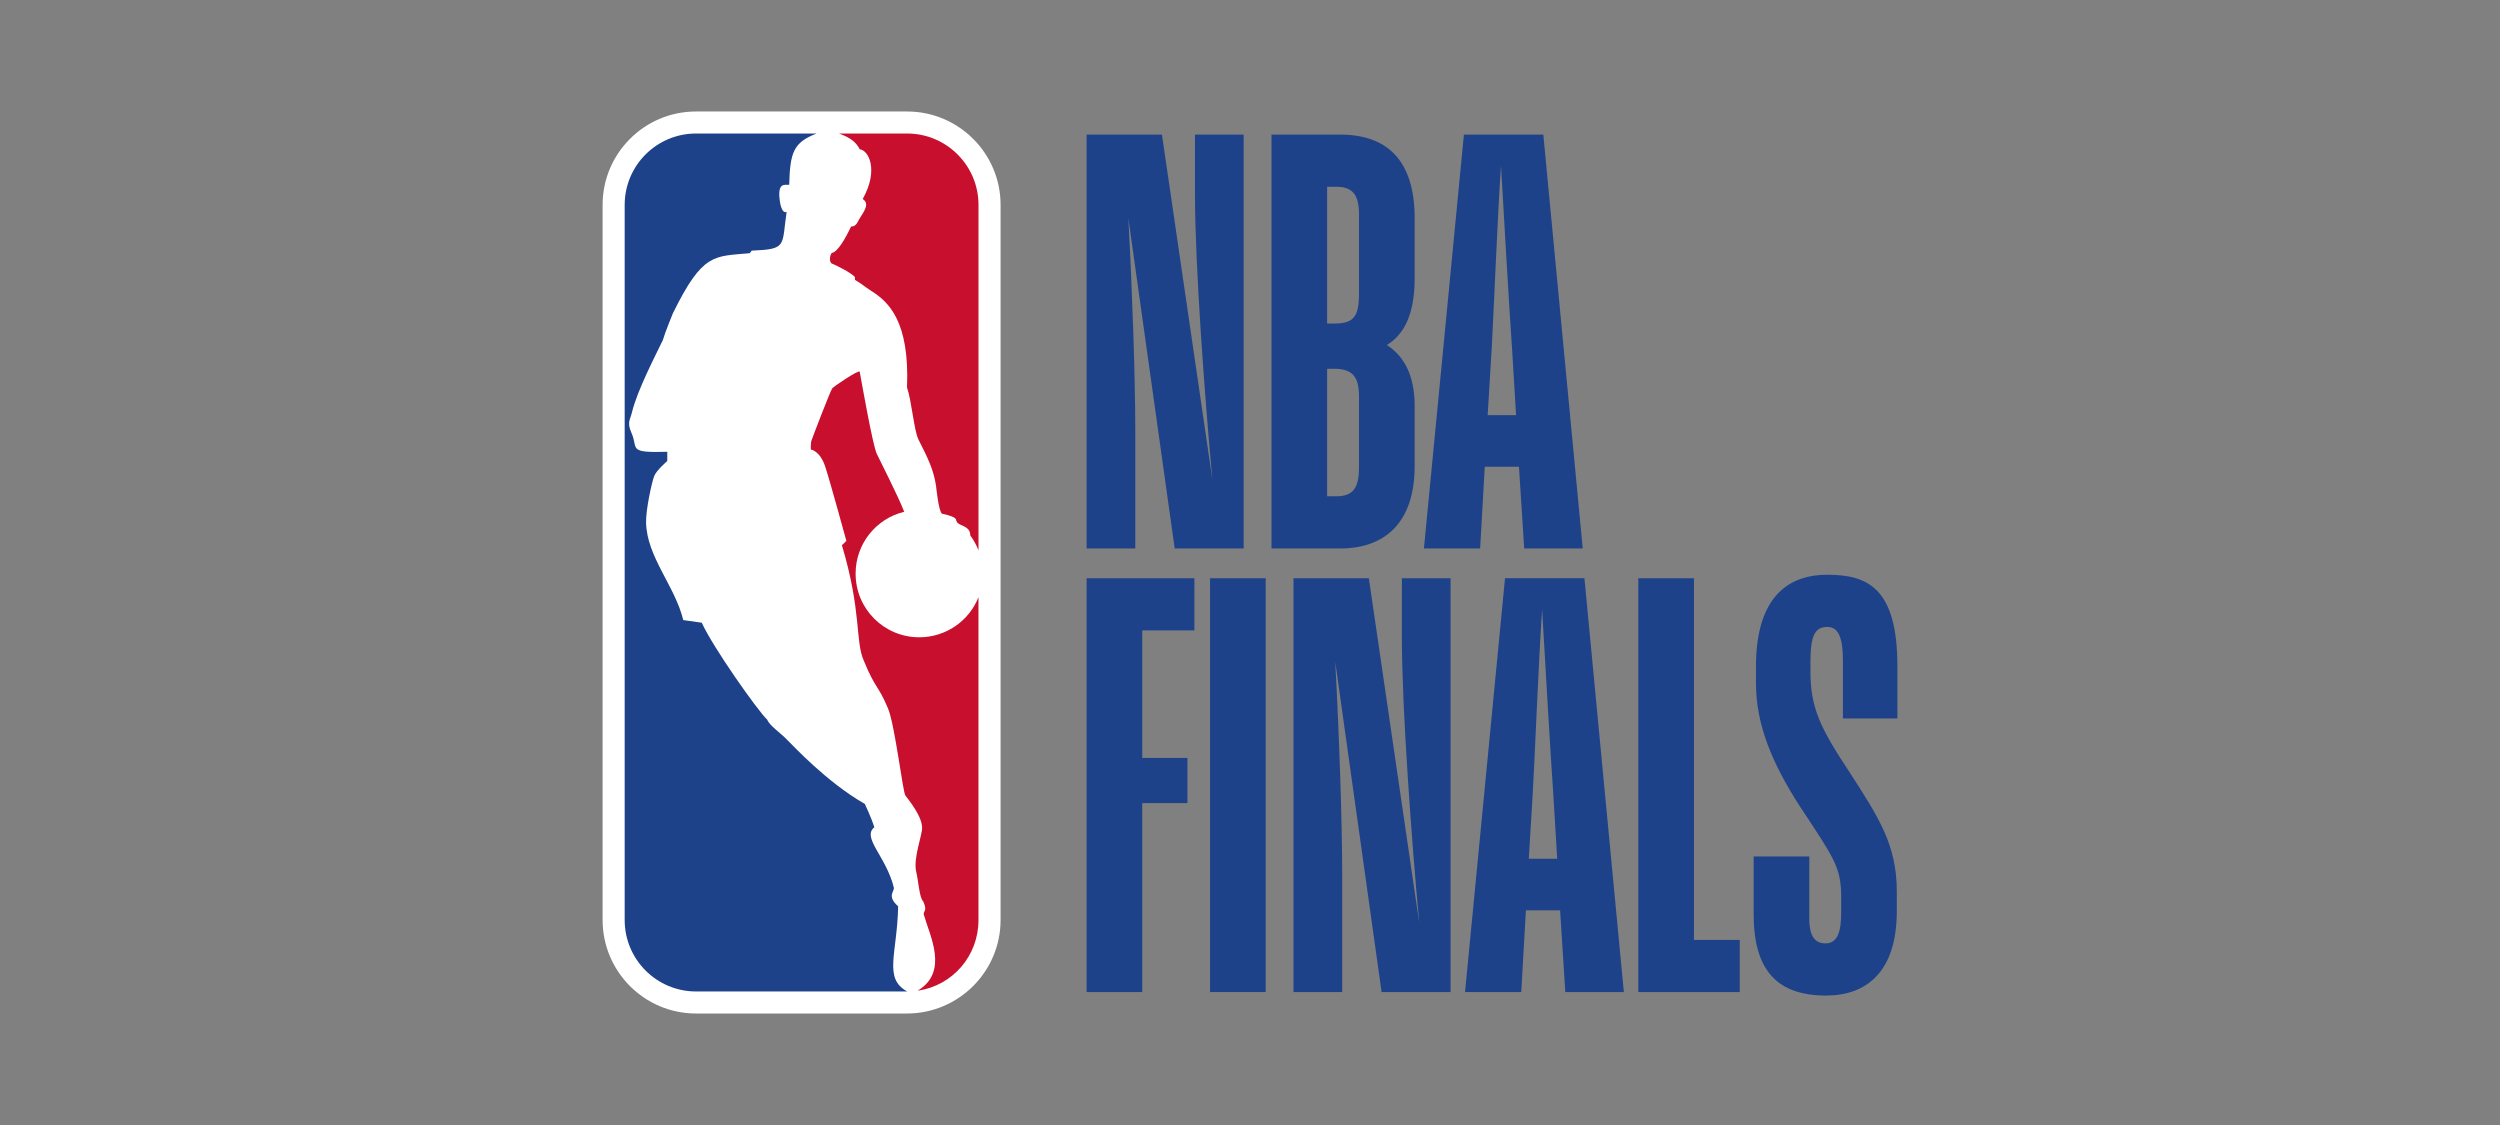
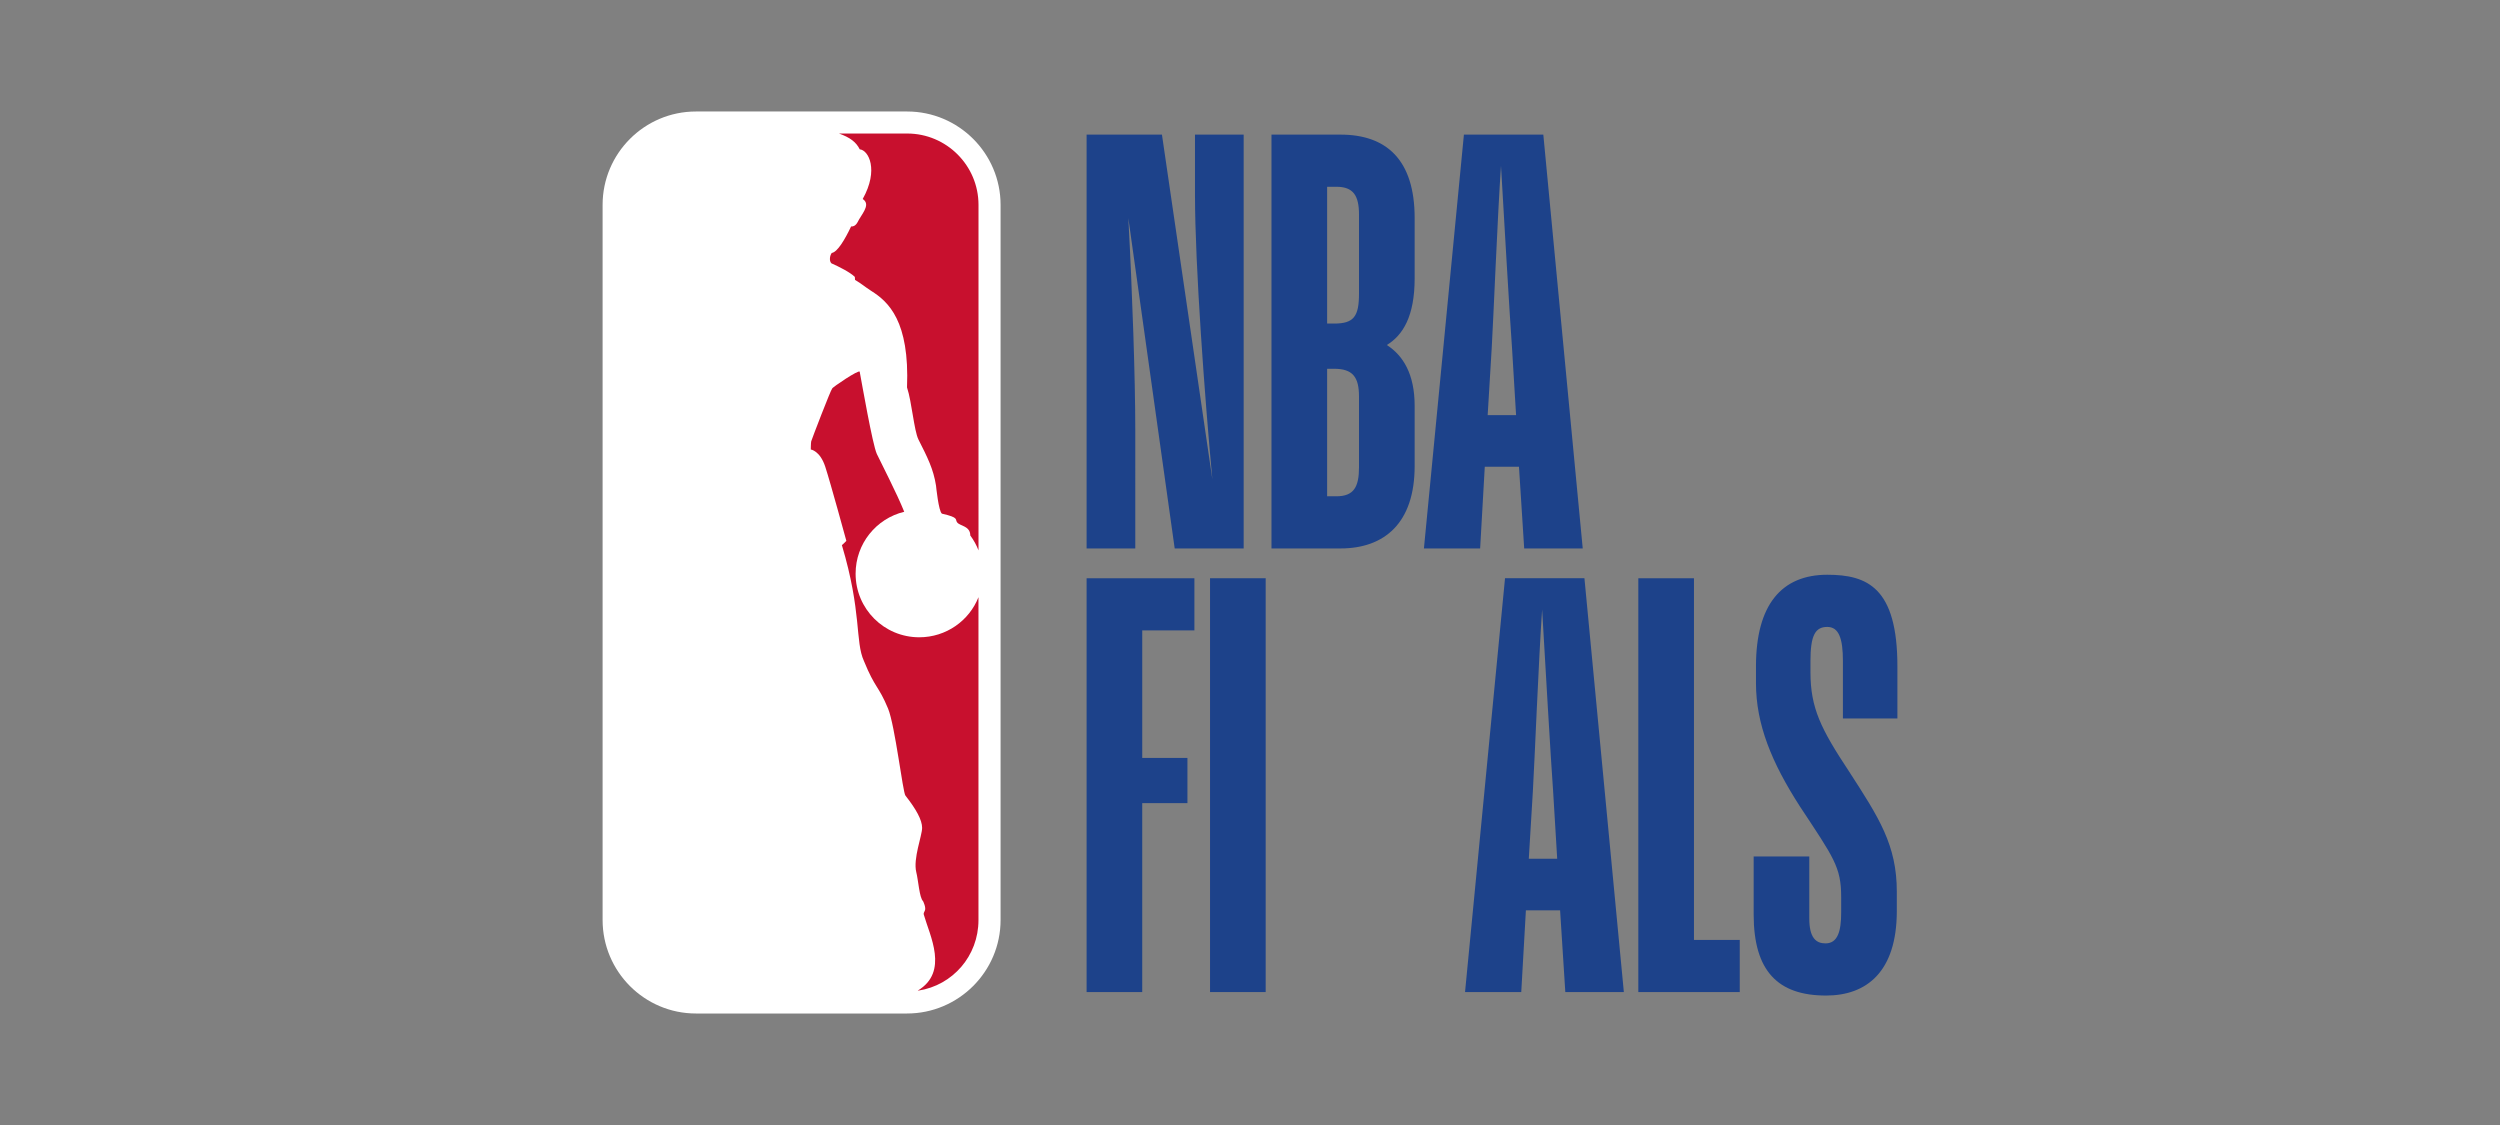
<svg xmlns="http://www.w3.org/2000/svg" version="1.1" id="Layer_1" x="0px" y="0px" width="1000px" height="450px" viewBox="-200 175 1000 450" enable-background="new -200 175 1000 450" xml:space="preserve">
  <rect x="-200" y="175" width="1000" height="450" fill="#808080" stroke="none" />
  <g>
    <g>
      <path fill="#FFFFFF" d="M162.865,219.599H78.384c-20.607,0-37.343,16.763-37.343,37.342v286.061    c0,20.613,16.735,37.398,37.343,37.398h84.419c20.605,0,37.428-16.785,37.428-37.398V256.941    C200.231,236.362,183.458,219.599,162.865,219.599" />
      <g>
-         <path fill="#1D428A" d="M159.255,537.531c-4.588-4.096-1.522-5.824-1.706-7.439c-3.026-12.496-12.95-20.057-7.818-24.18     c-1.267-4.127-3.844-9.307-3.75-9.299c-15.466-8.885-28.639-23.309-30.875-25.428c-2.714-2.947-7.333-5.908-8.202-8.303     c-3.719-3.414-21.95-29.277-26.197-38.803l-7.398-1.047c-3.363-13.752-14.603-25.274-14.878-39.06     c-0.109-5.213,2.358-16.377,3.276-18.606c0.9-2.259,5.208-5.966,5.208-5.966v-3.688c-16.141,0.46-11.501-1.189-14.284-7.468     c-1.952-4.342-0.552-5.299,0.151-8.31c2.167-8.896,9.36-22.616,12.337-28.853c0.91-3.145,4.022-10.729,4.022-10.729     c12.029-24.497,16.521-22.697,30.812-24.079l0.701-1.012c14.318-0.62,11.974-1.698,13.994-15.494     c-2.086,0.896-2.708-4.316-2.708-4.316c-1.138-7.85,2.17-6.362,3.743-6.52c0.338-12.907,1.658-16.967,10.965-20.523H78.425     c-15.777,0-28.555,12.789-28.555,28.557V543.01c0,15.787,12.777,28.576,28.555,28.576h84.463     C153.219,566.361,158.925,556.412,159.255,537.531" />
        <path fill="#C8102E" d="M141.932,285.752l0.087,1.221c2.577,1.499,3.884,2.722,6.479,4.396     c6.891,4.334,15.379,12.043,14.309,38.608c1.929,5.788,2.782,17.173,4.567,20.824c3.588,7.111,5.984,11.742,7.033,18.46     c0,0,1.034,10.453,2.382,11.209c7.123,1.608,5.063,2.309,6.106,3.532c1.106,1.431,5.218,1.365,5.218,5.195     c1.43,1.91,2.483,3.895,3.289,5.959V256.949c0-15.746-12.812-28.538-28.516-28.538h-27.297c4.391,1.559,6.862,3.398,8.305,6.317     c3.528,0.305,7.717,8.202,1.189,19.874c2.892,1.922,0.635,4.801-1.438,8.142c-0.609,1.074-1.274,2.97-3.206,2.845     c-2.478,5.213-5.472,10.268-7.729,10.589c-0.687,0.846-1.186,3.087-0.153,4.142C135.875,281.811,139.927,283.853,141.932,285.752     " />
      </g>
      <path fill="#C8102E" d="M191.387,413.877c-3.7,9.398-12.923,16.037-23.69,16.037c-14.096,0-25.455-11.393-25.455-25.441    c0-12.006,8.254-22.073,19.449-24.763c-2.933-7.34-9.126-19.24-10.967-23.149c-1.742-3.873-5.937-28.077-6.84-32.863    c-0.208-1.047-10.98,6.252-11.001,6.703c-0.631,0.611-8.085,20.078-8.4,21.129c-0.146,0.667-0.167,3.262-0.167,3.262    s3.666,0.453,5.775,6.851c2.088,6.386,8.453,29.706,8.453,29.706s-1.724,1.78-1.796,1.672c8.04,26.917,5.229,38.5,8.835,46.389    c4.539,11.127,5.76,9.668,9.649,19.018c2.792,6.812,5.905,33.609,6.942,34.799c4.339,5.502,6.676,9.805,6.676,12.908    c0,3.125-3.675,12.35-2.337,17.729c0.815,3.162,1.239,10.254,2.715,11.598c0,0,1.349,2.662,0.686,3.844    c-0.189,0.412-0.575,1.027-0.402,1.512c2.392,8.455,10.119,22.867-2.394,30.416h0.267c13.657-2.117,24.003-13.832,24.003-28.219    L191.387,413.877L191.387,413.877z" />
    </g>
    <g>
      <path fill="#1D428A" d="M254.111,394.381h-19.474V228.846h30.14l20.171,137.946c-3.015-32.227-6.955-85.781-6.955-113.836v-24.11    h19.474v165.535h-27.589l-18.546-132.149c1.622,29.676,2.779,64.684,2.779,84.622V394.381L254.111,394.381z M336.183,394.381    h-27.59V228.846h27.59c18.314,0,29.676,9.968,29.676,33.385v24.11c0,15.07-4.637,22.722-11.129,26.663    c6.492,4.173,11.129,11.592,11.129,24.344v24.112C365.858,384.18,353.804,394.381,336.183,394.381z M330.851,249.71v54.717h2.781    c7.883,0,9.969-2.783,9.969-12.057v-31.531c0-7.649-2.317-11.129-9.041-11.129H330.851z M330.851,322.51v51.005h3.709    c6.955,0,9.041-3.709,9.041-11.592v-28.284c0-7.884-2.549-11.128-9.969-11.128L330.851,322.51L330.851,322.51z M407.589,361.691    h-13.678l-1.855,32.689h-22.488l15.996-165.535h31.763l15.766,165.535h-23.416L407.589,361.691z M395.069,341.057h11.361    l-1.625-26.895c-0.928-12.52-3.244-52.858-4.404-72.799c-1.391,19.939-3.014,60.976-3.709,72.799L395.069,341.057z" />
      <path fill="#1D428A" d="M256.894,496.248v75.58h-22.257V406.293h43.123v20.867h-20.866v51.004h18.083v18.084H256.894z" />
      <path fill="#1D428A" d="M306.272,406.293v165.535h-22.255V406.293H306.272z" />
-       <path fill="#1D428A" d="M336.874,571.828h-19.476V406.293h30.142l20.168,137.945c-3.013-32.227-6.955-85.781-6.955-113.834    v-24.111h19.475v165.535H352.64l-18.547-132.15c1.621,29.676,2.781,64.686,2.781,84.623V571.828z" />
      <path fill="#1D428A" d="M424.037,539.138h-13.68l-1.854,32.689h-22.488l15.996-165.535h31.762l15.766,165.535h-23.415    L424.037,539.138z M411.519,518.506h11.359l-1.623-26.896c-0.928-12.52-3.244-52.857-4.404-72.797    c-1.391,19.938-3.014,60.975-3.709,72.797L411.519,518.506z" />
      <path fill="#1D428A" d="M495.901,571.828h-40.57V406.293h22.257v144.67h18.313V571.828z" />
      <path fill="#1D428A" d="M558.726,539.369c0,24.574-12.287,33.85-28.285,33.85c-19.242,0-28.979-9.736-28.979-32.457v-23.186    h22.256v24.809c0,7.883,2.781,9.969,6.492,9.969c4.866,0,6.26-4.867,6.26-12.287v-6.26c0-12.057-3.017-15.766-16.461-36.168    c-11.361-17.619-17.619-32.922-17.619-49.381v-6.727c0-24.574,10.201-36.631,28.516-36.631c15.996,0,28.054,5.102,28.054,36.631    v20.867h-21.794v-22.951c0-9.043-1.622-13.68-6.26-13.68c-4.869,0-6.725,3.479-6.725,13.68v4.404    c0,14.373,4.174,22.721,15.533,39.877c11.823,18.314,19.012,29.211,19.012,47.99V539.369L558.726,539.369z" />
    </g>
  </g>
</svg>